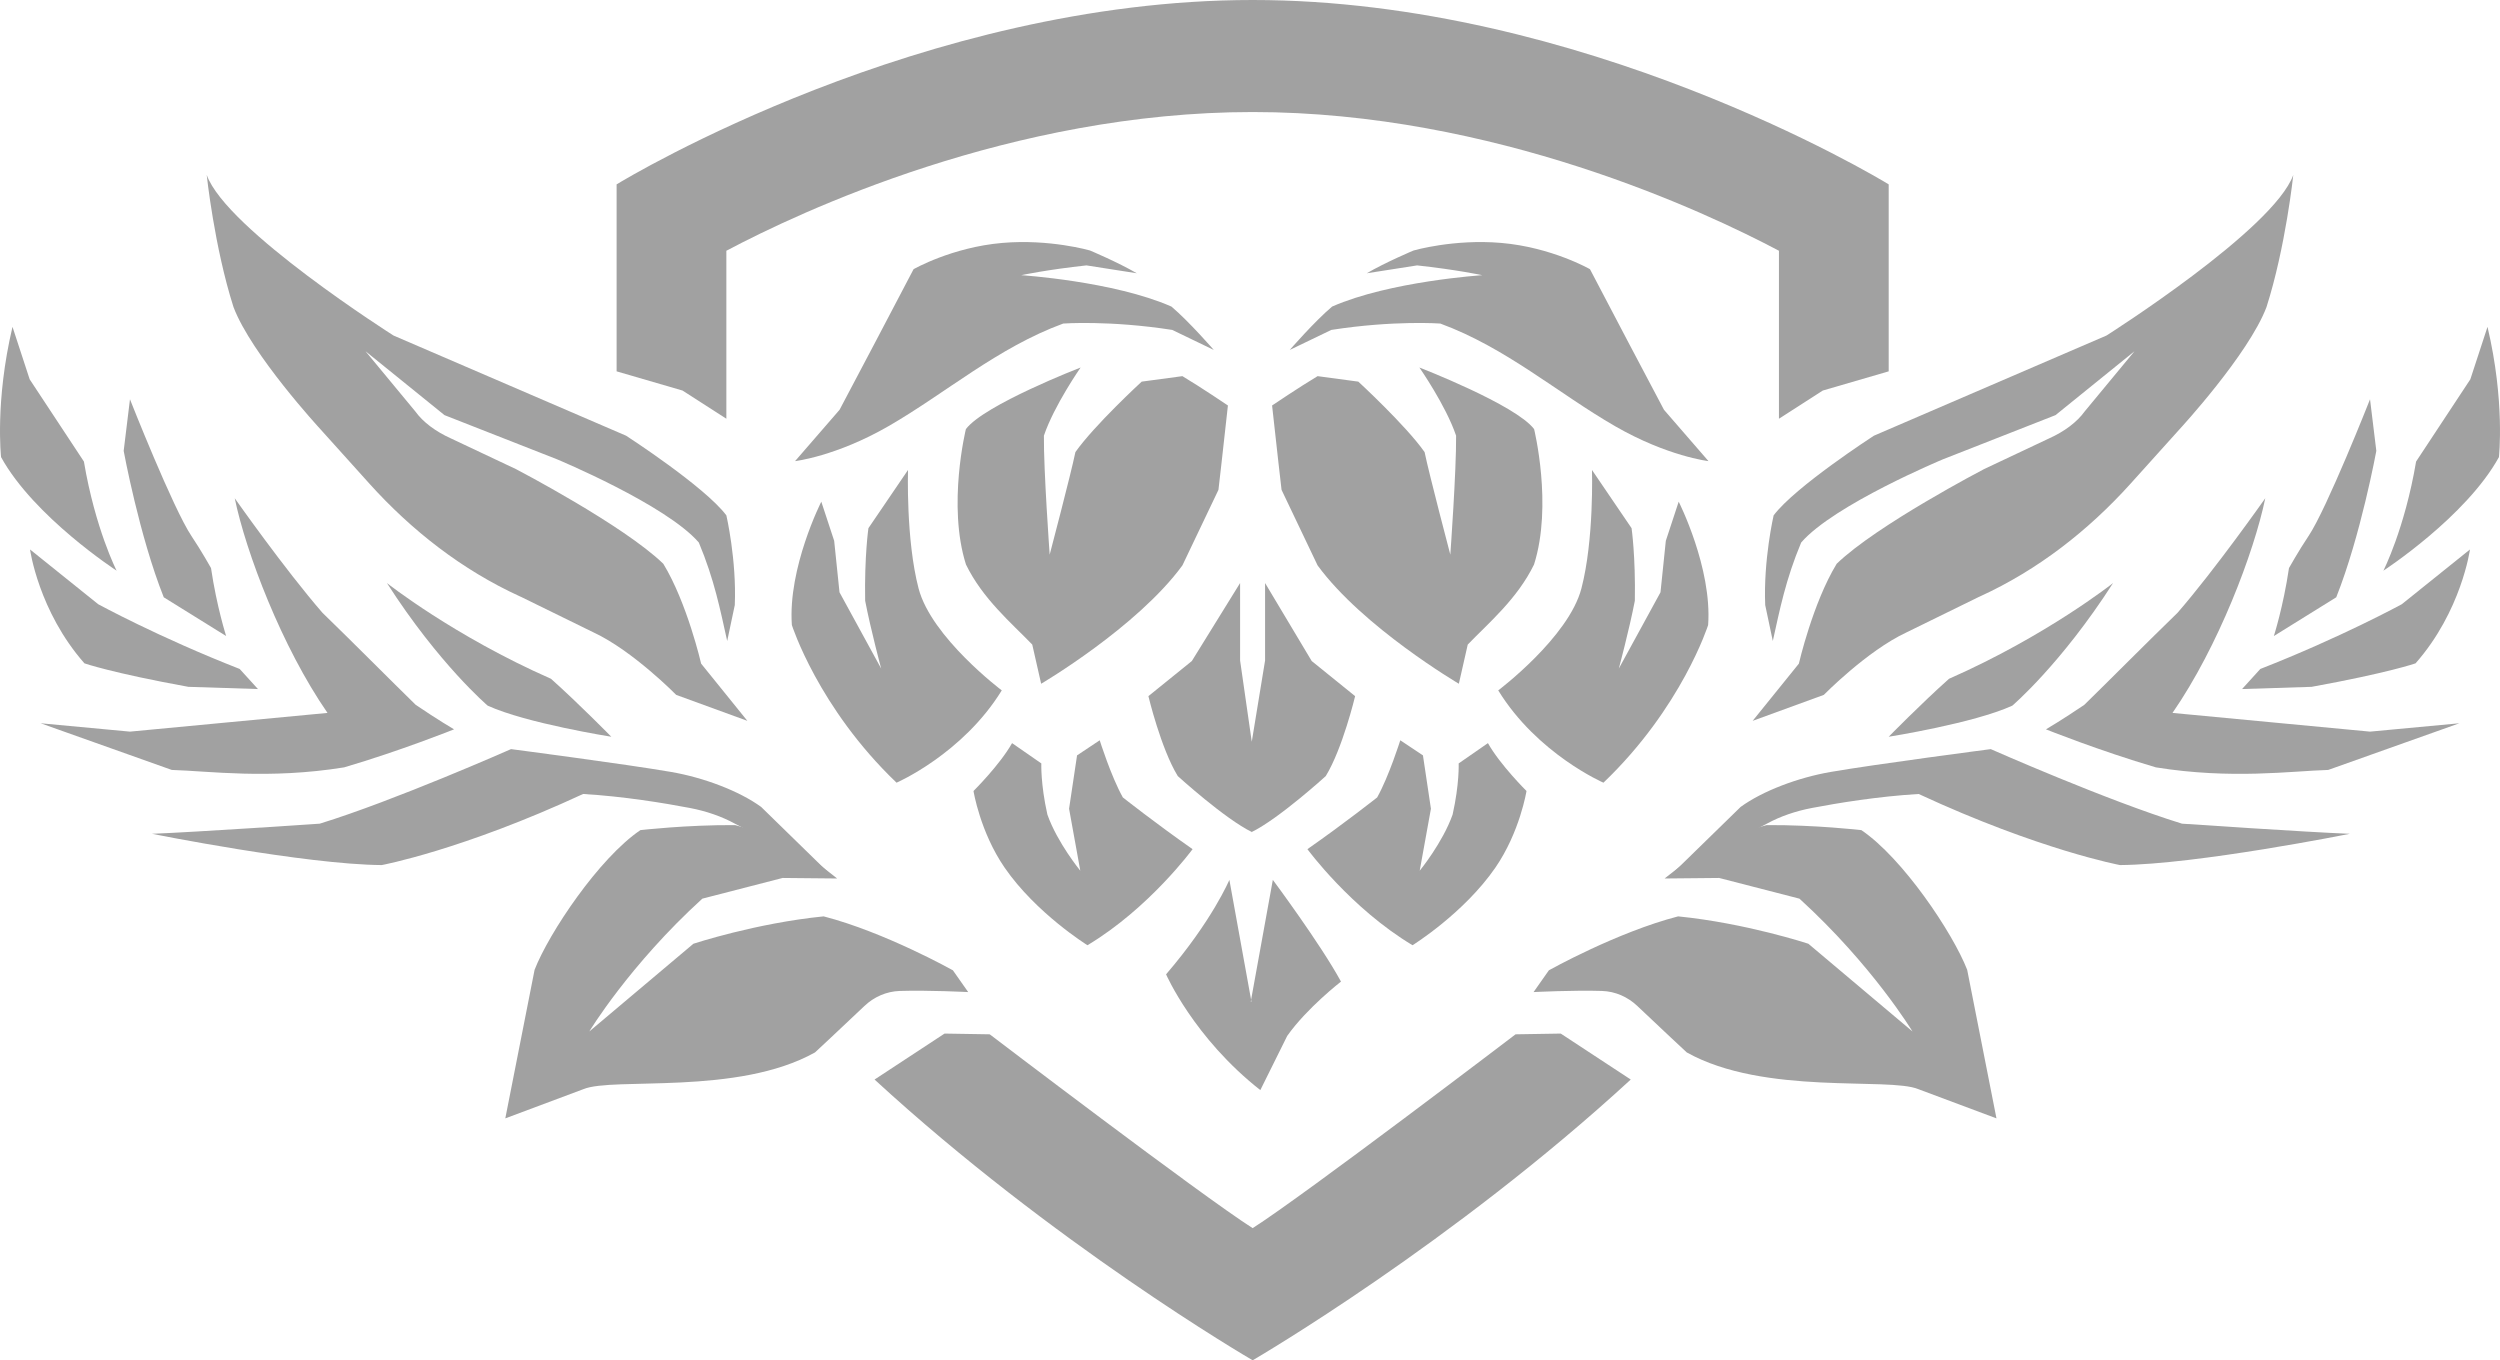
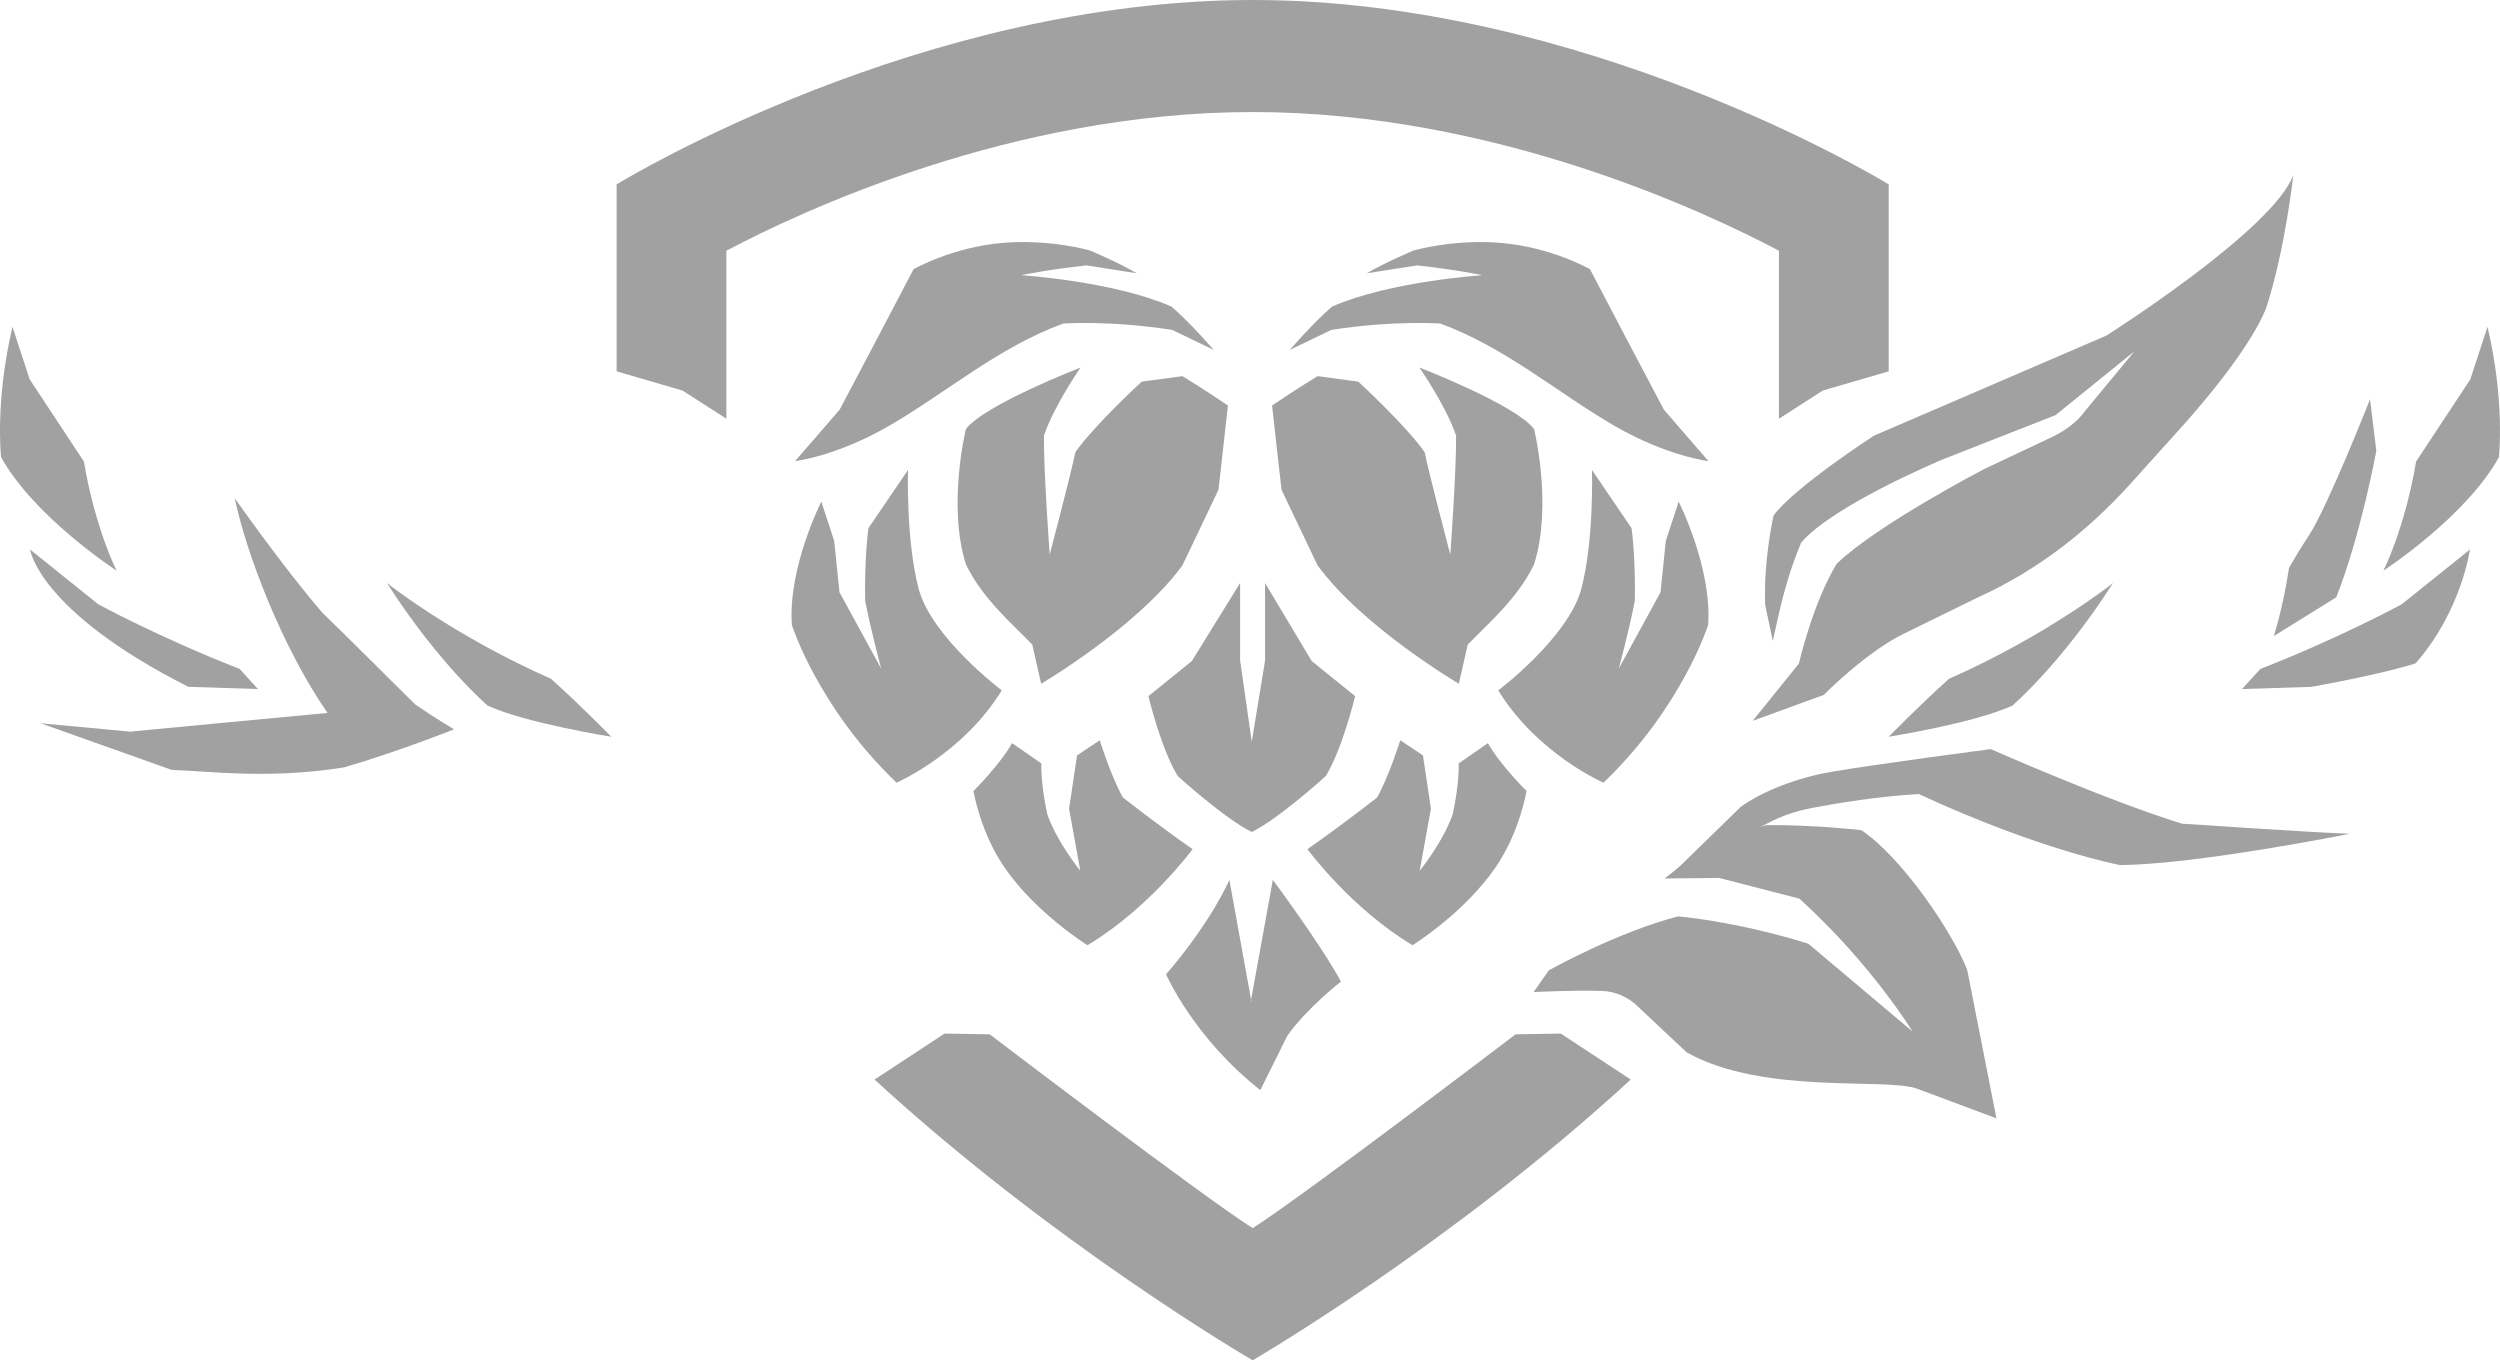
<svg xmlns="http://www.w3.org/2000/svg" width="1415px" height="770px" viewBox="0 0 1415 770" version="1.1">
  <title>emblem</title>
  <g id="desktop" stroke="none" stroke-width="1" fill="none" fill-rule="evenodd" opacity="0.37">
    <g id="Artboard" transform="translate(-758, -5942)" fill="#000000">
      <g id="hero-bg" transform="translate(505, 5763)">
        <g id="hero" style="mix-blend-mode: soft-light;" transform="translate(253, 179)">
          <g id="emblem" style="mix-blend-mode: soft-light;">
-             <path d="M396.844,375.623 C396.844,375.623 388.957,341.295 375.431,319.091 C352.777,297.182 292.064,265.532 292.064,265.532 L255.279,248.168 C246.466,244.208 239.363,238.851 235.064,232.86 L206.876,198.796 L251.573,234.96 L315.268,259.959 C315.268,259.959 377.061,285.68 395.534,307.065 C404.336,328.087 407.64,345.088 411.593,362.809 L415.891,342.465 C416.966,316.942 411.129,291.708 411.129,291.708 C398.907,275.415 354.376,246.61 354.376,246.61 L222.743,189.917 C222.743,189.917 128.037,129.954 117,99 C117,99 121.28,139.702 132.163,173.809 C142.304,200.612 181.251,242.823 181.251,242.823 L208.976,273.623 C232.958,300.261 261.628,322.644 294.269,337.551 C294.541,337.674 294.813,337.797 295.091,337.921 L336.014,357.982 C358.292,368.394 382.725,393.302 382.725,393.302 L423,408 L396.844,375.623 Z" id="Fill-1262" />
-             <path d="M469,494 L430.794,456.712 C418.374,447.69 398.396,440.129 379.817,436.917 C354.233,432.494 289.229,424 289.229,424 C289.229,424 223.437,453.113 180.968,466.201 C180.968,466.201 110.586,470.998 86,471.932 C86,471.932 172.651,489.308 216.069,489.633 C216.069,489.633 261.576,481.145 330.029,449.397 C352.909,450.736 375.961,454.544 390.388,457.296 C399.77,459.083 408.389,462.086 415.738,466.079 L469,494 Z" id="Fill-1264" />
            <path d="M47.492,261.229 L16.793,214.691 L7.076,185 C-2.925,227.297 0.604,258.724 0.604,258.724 C19.242,292.607 66,323 66,323 C66,323 53.92,299.347 47.492,261.229" id="Fill-1266" />
            <path d="M182.521,346.842 C161.163,322.269 132.857,282 132.857,282 C139.221,312.665 159.446,366.051 185.37,403.514 C185.37,403.514 133.59,408.381 73.556,414.103 L23,409.371 L97.239,435.785 C118.104,436.387 151.925,441.236 194.769,434.333 C226.706,424.956 257,412.805 257,412.805 C257,412.805 247.651,407.347 235.261,398.912 C221.13,385.112 199.409,363.208 182.521,346.842" id="Fill-1268" />
-             <path d="M539.334,549.192 C539.334,549.192 500.864,527.637 466.184,518.663 C427.695,522.529 392.468,534.158 392.468,534.158 L333.541,583.81 C333.541,583.81 356.283,546.162 397.522,508.638 L442.969,496.923 L473.83,497.224 L455.59,482.927 C455.59,482.927 435.913,472.066 416.033,467.008 C388.765,466.829 362.479,469.841 362.479,469.841 C339.148,485.595 310.756,527.913 302.576,548.904 L286,633 L330.188,616.472 C346.929,609.465 417.353,620.252 461.283,595.678 C461.283,595.678 476.87,581.191 489.226,569.427 C494.68,564.233 501.749,561.123 509.272,560.877 C525.178,560.355 548,561.516 548,561.516 L539.334,549.192 Z" id="Fill-1270" />
            <path d="M346,417 C346,417 297.919,409.397 276.026,399.4 C276.026,399.4 248.469,375.941 219,330 C219,330 256.705,359.899 311.855,384.193 C327.425,398.063 346,417 346,417" id="Fill-1272" />
-             <path d="M55.578,341.985 C55.578,341.985 89.754,360.656 135.662,378.635 L146,390 L106.606,388.748 C63.123,380.831 47.794,375.451 47.794,375.451 C21.77,345.885 17,311 17,311 L55.578,341.985 Z" id="Fill-1274" />
-             <path d="M108.413,303.465 C113.903,311.632 119.434,321.519 119.434,321.519 C122.667,343.414 128,360 128,360 L92.687,338.068 C78.849,303.33 70,255.202 70,255.202 L73.565,226 C73.565,226 97.978,287.936 108.413,303.465" id="Fill-1276" />
+             <path d="M55.578,341.985 C55.578,341.985 89.754,360.656 135.662,378.635 L146,390 L106.606,388.748 C21.77,345.885 17,311 17,311 L55.578,341.985 Z" id="Fill-1274" />
            <path d="M622.437,419 C622.437,419 628.823,439.345 635.528,451.343 C635.528,451.343 653.934,465.906 675,480.622 C675,480.622 650.535,514.02 615.503,535 C615.503,535 586.451,516.967 568.636,491.109 C554.713,470.899 551,447.699 551,447.699 C551,447.699 565.933,432.897 572.829,420.609 L589.394,432.095 C589.394,432.095 588.92,443.68 592.818,461.035 C598.464,476.997 611.445,492.823 611.445,492.823 L605.096,457.743 L609.61,427.539 L622.437,419 Z" id="Fill-1278" />
            <path d="M472.142,306.094 L464.859,283.957 C464.859,283.957 445.895,321.365 448.193,353.778 C448.193,353.778 463.062,400.568 507.445,443 C507.445,443 544.892,426.744 567,390.757 C567,390.757 527.144,360.761 519.911,333.048 C512.677,305.341 513.938,266 513.938,266 L491.526,298.952 C491.526,298.952 489.229,314.816 489.679,340.038 C492.818,356.299 498.748,378.418 498.748,378.418 L475.157,335.239 L472.142,306.094 Z" id="Fill-1280" />
            <path d="M942.856,306.094 L950.139,283.957 C950.139,283.957 969.11,321.365 966.806,353.778 C966.806,353.778 951.937,400.568 907.551,443 C907.551,443 870.103,426.738 848,390.757 C848,390.757 887.851,360.761 895.085,333.048 C902.319,305.341 901.059,266 901.059,266 L923.471,298.952 C923.471,298.952 925.769,314.816 925.324,340.038 C922.18,356.299 916.249,378.418 916.249,378.418 L939.841,335.239 L942.856,306.094 Z" id="Fill-1282" />
            <path d="M708.5,419.827 L701.896,373.846 L701.896,330 L674.574,374.15 L650,394.018 C650,394.018 657.075,423.676 666.617,439.257 C666.617,439.257 693.248,463.513 708.69,471 L708.31,471 C723.752,463.513 750.383,439.257 750.383,439.257 C759.925,423.676 767,394.018 767,394.018 L742.426,374.15 L716.034,330 L716.034,373.846 L708.5,419.827 Z" id="Fill-1284" />
            <path d="M707.931,566.929 L720.426,498 C720.426,498 747.492,534.385 759,555.582 C759,555.582 739.793,570.438 728.562,586.322 L713.343,617 C675.669,587.418 660,551.47 660,551.47 C686.148,521.044 695.825,498 695.825,498 L708.313,566.929" id="Fill-1286" />
            <path d="M663.013,173.51 C630.327,159.151 578.003,155.751 578.003,155.751 C578.003,155.751 592.82,152.603 614.922,150.21 L643.426,154.671 C632.792,148.449 616.924,141.773 616.924,141.773 C616.924,141.773 594.248,135.183 567.345,137.49 C538.736,139.944 517.079,152.364 517.079,152.364 C502.898,179.523 487.074,209.48 475.192,231.945 L450,261 C450,261 473.214,258.3 502.812,241.254 C535.127,222.642 564.521,196.809 601.774,183.131 C601.774,183.131 627.855,181.192 663.483,186.733 L687,198.067 C687,198.067 672.961,181.892 663.013,173.51" id="Fill-1288" />
            <path d="M941.814,231.945 C929.925,209.486 914.107,179.523 899.926,152.364 C899.926,152.364 878.268,139.944 849.659,137.49 C822.755,135.182 800.077,141.779 800.077,141.779 C800.077,141.779 784.203,148.449 773.575,154.677 L802.079,150.216 C824.182,152.603 839,155.757 839,155.757 C839,155.757 786.675,159.157 753.987,173.509 C744.039,181.891 730,198.067 730,198.067 L753.518,186.733 C789.14,181.192 815.229,183.131 815.229,183.131 C852.476,196.809 881.87,222.642 914.187,241.254 C943.791,258.3 967,261 967,261 L941.814,231.945 Z" id="Fill-1290" />
            <path d="M611.637,208 C611.637,208 557.026,229.127 546.694,242.875 C546.694,242.875 536.104,285.938 546.737,319.506 C556.183,338.919 572.321,352.476 584.258,364.825 L589.289,387 C589.289,387 643.617,355.041 669.244,320.018 L689.643,277.251 C689.643,277.251 692.429,253.239 695,229.503 C695,229.503 679.644,219.134 669.244,212.901 L646.2,216.002 C646.2,216.002 619.429,240.625 608.685,255.877 C606.078,268.528 594.122,313.933 594.122,313.933 C594.122,313.933 590.66,266.08 590.851,246.58 C596.681,229.405 611.637,208 611.637,208" id="Fill-1292" />
            <path d="M792.563,419 C792.563,419 786.177,439.345 779.472,451.343 C779.472,451.343 761.066,465.906 740,480.622 C740,480.622 764.465,514.02 799.497,535 C799.497,535 828.549,516.967 846.364,491.109 C860.287,470.899 864,447.699 864,447.699 C864,447.699 849.067,432.897 842.171,420.609 L825.606,432.095 C825.606,432.095 826.08,443.68 822.182,461.035 C816.536,476.997 803.555,492.823 803.555,492.823 L809.904,457.743 L805.39,427.539 L792.563,419 Z" id="Fill-1294" />
            <path d="M803.363,208 C803.363,208 857.974,229.127 868.306,242.875 C868.306,242.875 878.896,285.938 868.263,319.506 C858.817,338.919 842.679,352.476 830.742,364.825 L825.711,387 C825.711,387 771.383,355.041 745.756,320.018 L725.357,277.251 C725.357,277.251 722.571,253.239 720,229.503 C720,229.503 735.356,219.134 745.756,212.901 L768.8,216.002 C768.8,216.002 795.571,240.625 806.315,255.877 C808.922,268.528 820.878,313.933 820.878,313.933 C820.878,313.933 824.34,266.08 824.149,246.58 C818.319,229.405 803.363,208 803.363,208" id="Fill-1296" />
            <path d="M1018.156,375.623 C1018.156,375.623 1026.043,341.295 1039.563,319.091 C1062.223,297.182 1122.936,265.532 1122.936,265.532 L1159.721,248.168 C1168.534,244.208 1175.637,238.851 1179.936,232.86 L1208.124,198.796 L1163.427,234.96 L1099.732,259.959 C1099.732,259.959 1037.939,285.68 1019.466,307.065 C1010.658,328.087 1007.36,345.088 1003.407,362.809 L999.109,342.465 C998.034,316.942 1003.871,291.708 1003.871,291.708 C1016.093,275.415 1060.624,246.61 1060.624,246.61 L1192.257,189.917 C1192.257,189.917 1286.963,129.954 1298,99 C1298,99 1293.72,139.702 1282.837,173.809 C1272.696,200.612 1233.749,242.823 1233.749,242.823 L1206.024,273.623 C1182.042,300.261 1153.372,322.644 1120.731,337.551 C1120.459,337.674 1120.187,337.797 1119.909,337.921 L1078.986,357.982 C1056.702,368.394 1032.275,393.302 1032.275,393.302 L992,408 L1018.156,375.623 Z" id="Fill-1298" />
            <path d="M947,494 L985.206,456.712 C997.626,447.69 1017.604,440.129 1036.183,436.917 C1061.767,432.494 1126.771,424 1126.771,424 C1126.771,424 1192.563,453.113 1235.032,466.201 C1235.032,466.201 1305.414,470.998 1330,471.932 C1330,471.932 1243.349,489.308 1199.931,489.633 C1199.931,489.633 1154.424,481.145 1085.971,449.397 C1063.091,450.736 1040.039,454.544 1025.612,457.296 C1016.23,459.083 1007.618,462.086 1000.262,466.079 L947,494 Z" id="Fill-1300" />
            <path d="M1367.509,261.229 L1398.21,214.691 L1407.928,185 C1417.929,227.297 1414.394,258.724 1414.394,258.724 C1395.761,292.607 1349,323 1349,323 C1349,323 1361.08,299.347 1367.509,261.229" id="Fill-1302" />
-             <path d="M1232.481,346.842 C1253.839,322.269 1282.146,282 1282.146,282 C1275.782,312.665 1255.556,366.051 1229.632,403.514 C1229.632,403.514 1281.413,408.381 1341.449,414.103 L1392,409.371 L1317.765,435.785 C1296.899,436.387 1263.078,441.236 1220.233,434.333 C1188.295,424.956 1158,412.805 1158,412.805 C1158,412.805 1167.343,407.347 1179.739,398.912 C1193.871,385.112 1215.592,363.208 1232.481,346.842" id="Fill-1304" />
            <path d="M876.666,549.192 C876.666,549.192 915.136,527.637 949.816,518.663 C988.305,522.529 1023.532,534.158 1023.532,534.158 L1082.459,583.81 C1082.459,583.81 1059.717,546.162 1018.478,508.638 L973.031,496.923 L942.17,497.224 L960.41,482.927 C960.41,482.927 980.087,472.066 999.967,467.008 C1027.235,466.829 1053.521,469.841 1053.521,469.841 C1076.852,485.595 1105.244,527.913 1113.424,548.904 L1130,633 L1085.812,616.472 C1069.071,609.465 998.647,620.252 954.717,595.678 C954.717,595.678 939.124,581.191 926.774,569.427 C921.32,564.233 914.251,561.123 906.728,560.877 C890.822,560.355 868,561.516 868,561.516 L876.666,549.192 Z" id="Fill-1306" />
            <path d="M1069,417 C1069,417 1117.081,409.397 1138.974,399.4 C1138.974,399.4 1166.531,375.941 1196,330 C1196,330 1158.295,359.899 1103.145,384.193 C1087.569,398.063 1069,417 1069,417" id="Fill-1308" />
            <path d="M1359.422,341.985 C1359.422,341.985 1325.246,360.656 1279.338,378.635 L1269,390 L1308.394,388.748 C1351.877,380.831 1367.206,375.451 1367.206,375.451 C1393.23,345.885 1398,311 1398,311 L1359.422,341.985 Z" id="Fill-1310" />
            <path d="M1306.587,303.465 C1301.097,311.632 1295.566,321.519 1295.566,321.519 C1292.332,343.414 1287,360 1287,360 L1322.313,338.068 C1336.151,303.33 1345,255.202 1345,255.202 L1341.435,226 C1341.435,226 1317.022,287.936 1306.587,303.465" id="Fill-1312" />
            <path d="M709,0 C522.368,0 355.354,100.455 349,104.353 L349,210.183 L386.299,221.043 L411.118,237 L411.118,141.932 C452.516,119.983 572.505,63.414 709,63.414 C845.495,63.414 965.484,119.983 1006.882,141.932 L1006.882,237 L1031.701,221.043 L1069,210.183 L1069,104.353 C1062.646,100.455 895.632,0 709,0" id="Fill-1314" />
            <path d="M883.382,585 L857.813,585.424 C857.813,585.424 738.713,676.154 709,695.136 C679.287,676.154 560.187,585.424 560.187,585.424 L534.618,585 L495,611.02 C595.797,703.711 706.117,768.242 708.871,769.846 L708.871,770 C708.871,770 708.988,769.926 709,769.92 C709.006,769.926 709.129,770 709.129,770 L709.129,769.846 C711.883,768.242 822.203,703.711 923,611.02 L883.382,585 Z" id="Fill-1316" />
          </g>
        </g>
      </g>
    </g>
  </g>
</svg>